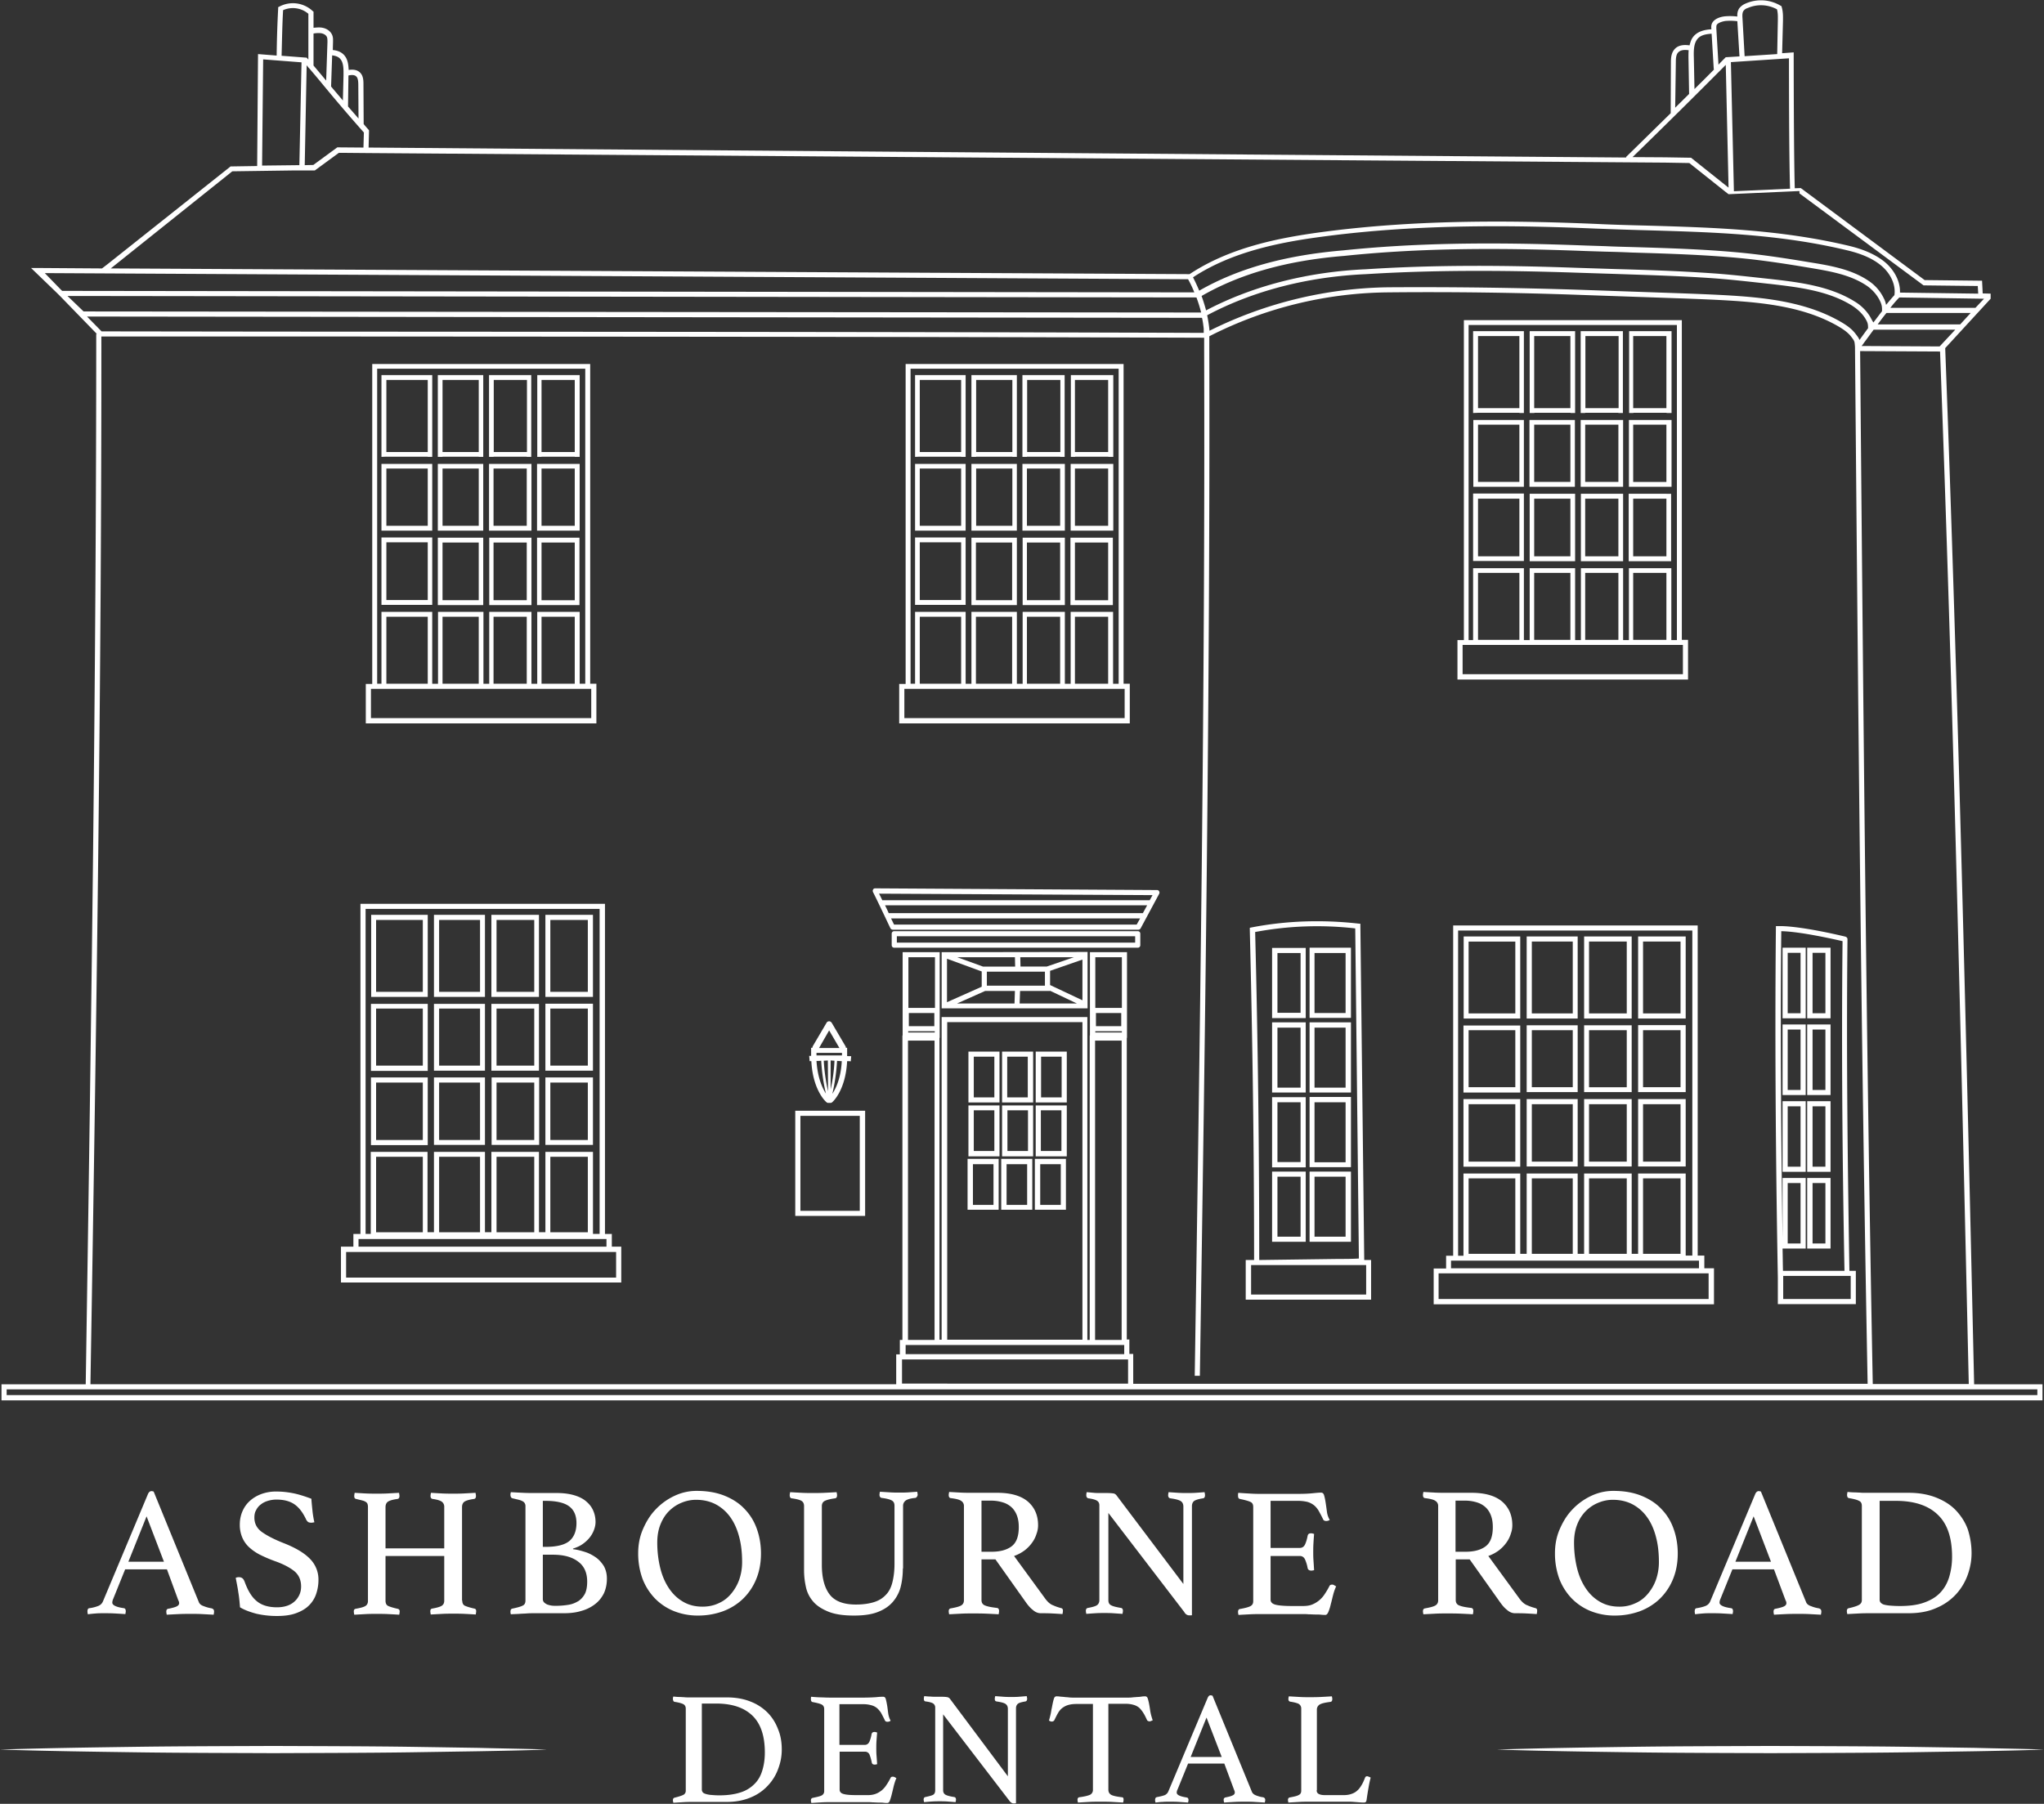
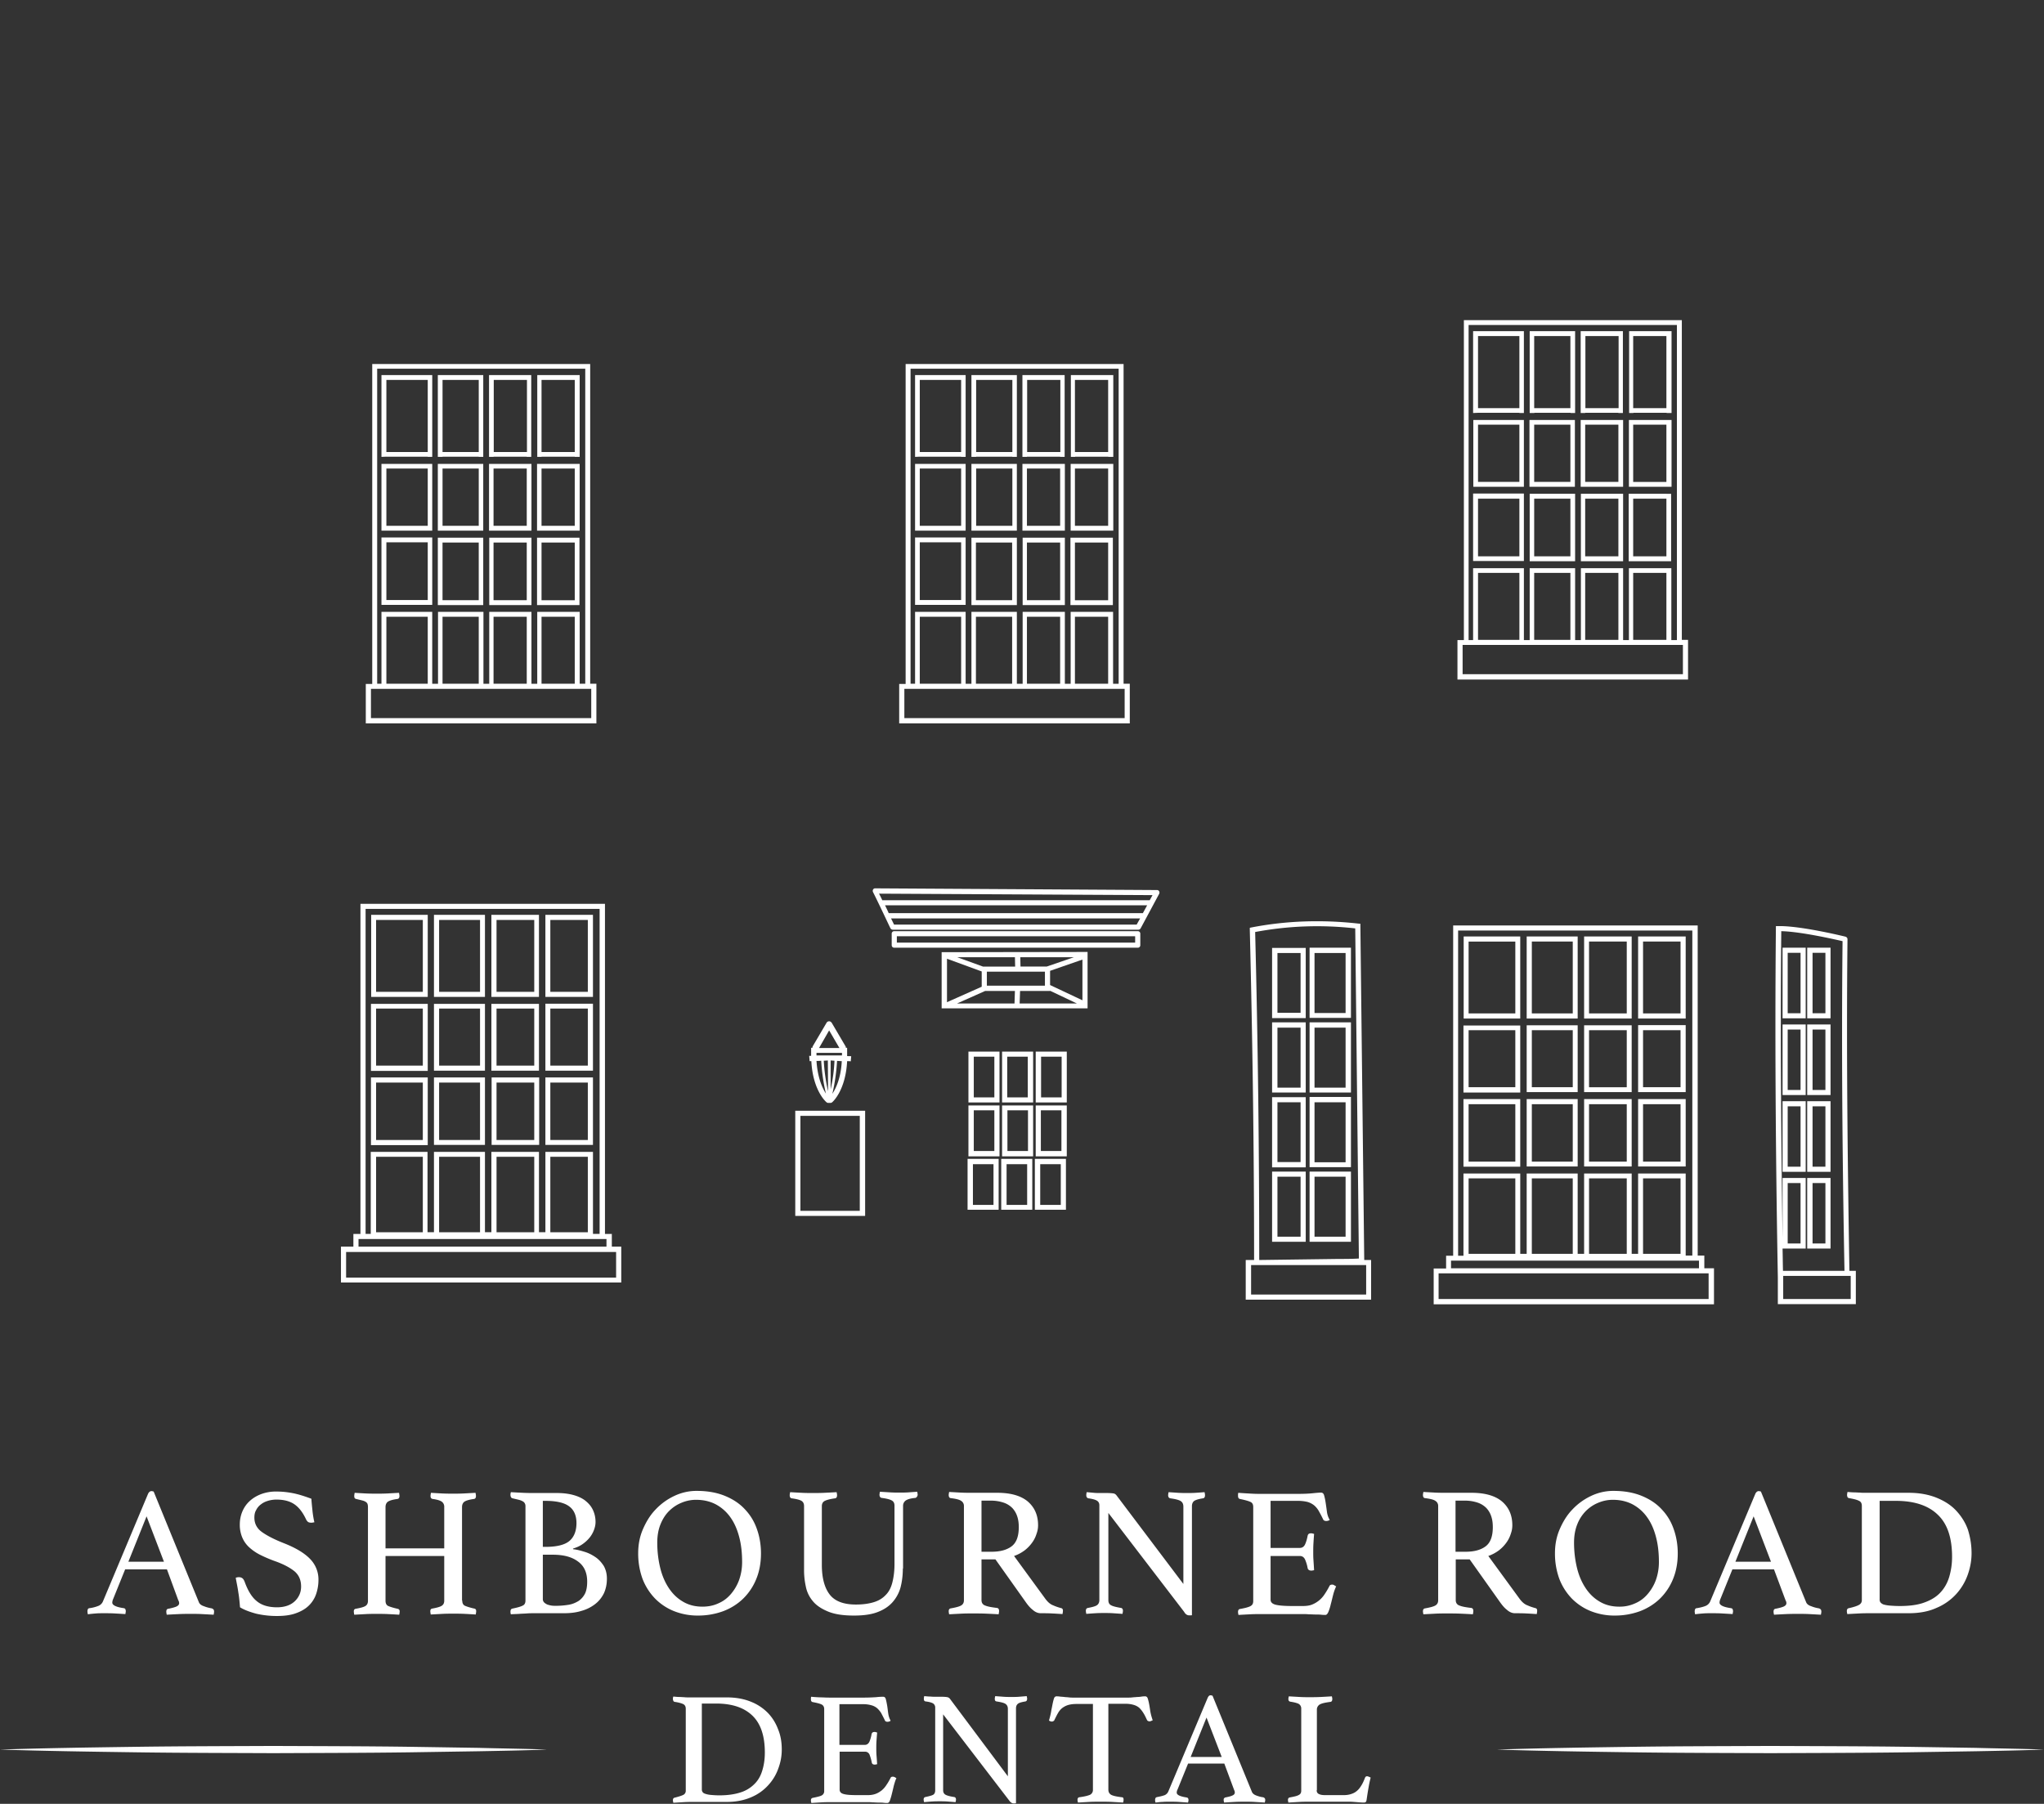
<svg xmlns="http://www.w3.org/2000/svg" width="162" height="143" viewBox="0 0 162 143" fill="none">
  <rect x="0" y="0" width="162" height="143" fill="#333333" stroke="none" />
  <g clip-path="url(#qp8b6y3nga)" fill="#fff">
-     <path d="M74.767 75.484h-.136v4.454h11.566v-4.471l-11.43.017zm3.04 1.53v1.21l-2.752 1.226v-3.445l2.752 1.008zm.272 1.545h2.36l-.033.992h-4.552l2.225-.992zm2.768 0h2.378v-.016l2.123 1.008h-4.535l.034-.992zm2.378-.47v-1.126l2.565-.891v3.227l-2.565-1.21zm-.272-1.463h-2.072l-.017-.739h4.246l-2.157.74zm-.136.404v1.11h-4.602v-1.11h4.602zm-2.377-1.143.017.74h-2.548l-2.038-.74h4.569zM79.217 83.367h-2.463V87.4h2.463v-4.033zm-.408 3.63h-1.63V83.77h1.63v3.227zM81.883 83.367H79.42V87.4h2.463v-4.033zm-.407 3.63h-1.648V83.77h1.63v3.227h.018zM84.55 83.367h-2.463V87.4h2.463v-4.033zm-.408 3.63h-1.63V83.77h1.63v3.227zM76.754 91.67h2.463v-4.034h-2.463v4.034zm.424-3.648h1.631v3.227h-1.63v-3.227zM79.42 91.67h2.463v-4.034H79.42v4.034zm.425-3.648h1.63v3.227h-1.63v-3.227zM82.087 91.67h2.463v-4.034h-2.463v4.034zm.408-3.648h1.63v3.227h-1.63v-3.227zM79.149 91.871h-2.463v4.034h2.463V91.87zm-.408 3.647h-1.63v-3.227h1.63v3.227zM81.815 91.871h-2.462v4.034h2.462V91.87zm-.407 3.647h-1.63v-3.227h1.63v3.227zM84.482 91.871h-2.463v4.034h2.463V91.87zm-.408 3.647h-1.63v-3.227h1.63v3.227zM90.172 75.13a.195.195 0 0 0 .204-.2v-.909a.195.195 0 0 0-.204-.201H70.877a.195.195 0 0 0-.204.202v.907c0 .118.085.202.204.202h19.295zm-19.091-.907h18.887v.504H71.081v-.504z" />
-     <path d="M156.463 109.738c-.611-26.876-1.257-54.659-2.293-82.14l3.601-3.916v-.403l-.629-.017-.051-1.008-4.551-.05-9.818-7.295-.475.016c-.085-2.958-.085-10.47-.085-10.555v-.218l-.917.067.068-2.572c0-.336.017-.689-.102-1.092l-.017-.067-.068-.034a3.027 3.027 0 0 0-2.786-.168 1.225 1.225 0 0 0-.492.37c-.136.201-.17.437-.153.655a4.783 4.783 0 0 0-.985-.017c-.459.05-.832.236-.985.488-.119.185-.102.386-.085.538-.442.033-1.155.117-1.529.722-.102.169-.153.37-.204.555-.458-.067-.985-.034-1.274.42-.203.303-.203.706-.203.992l-.017 3.967c-1.359 1.327-2.633 2.588-3.55 3.479l.034.033-99.683-.79.034-1.361-.051-.067c-.12-.135-.255-.286-.374-.437l-.017-3.127c0-.235 0-.554-.153-.806-.255-.404-.713-.404-1.019-.353-.017-.336-.05-.656-.187-.925-.255-.504-.73-.622-1.07-.655l.017-.639c0-.168.017-.353-.068-.555-.119-.285-.407-.504-.764-.571-.238-.05-.493-.017-.713 0V.925l-.068-.05A2.283 2.283 0 0 0 22.148.52l-.102.05V.69a90.506 90.506 0 0 0-.119 3.715l-1.477-.118-.068 8.875-2.107.033-9.732 7.732-.458.353-4.926-.034h-.696l2.004 1.933.272.269v.017h.017l2.921 3.008h-.05c0 27.01-.375 53.684-.833 83.266H.119v1.277H161.88v-1.277h-5.418zm-8.034 0c-.526-27.346-.764-55.08-1.002-81.904l6.335.033c1.036 27.397 1.665 55.08 2.276 81.854h-7.609v.017zM8.051 26.271l-1.155-1.177 88.354.101v.017s.017 0 .017-.017c.068.286.102.571.136.857v.336c-24.883-.084-49.816-.084-73.934-.1L8.05 26.27zm142.094-2.874c-.187.201-.408.47-.663.773a1.692 1.692 0 0 0-.187-.538 3.433 3.433 0 0 0-1.138-1.328c-1.392-.975-3.176-1.26-4.738-1.513-2.004-.336-3.805-.605-5.588-.773-2.888-.269-5.792-.353-8.594-.437-.663-.017-1.342-.033-2.005-.067l-1.579-.05c-7.779-.303-13.707-.185-19.21.386-4.586.387-8.322 1.429-11.397 3.194a14.75 14.75 0 0 0-.492-1.06c3.091-2.033 6.879-2.773 10.157-3.21 7.83-1.059 15.693-.907 21.689-.655 1.359.05 2.701.1 4.042.134 5.181.152 10.548.286 15.983 1.597 1.121.27 1.97.639 2.616 1.16.815.655 1.223 1.58 1.104 2.387zm3.583 4.067-6.182-.034c.068-.084.136-.184.221-.302.204-.27.458-.622.73-.992h6.471l-1.24 1.328zm-5.537-2.403a3.605 3.605 0 0 0-1.171-1.143c-2.005-1.261-4.501-1.547-6.692-1.799l-.17-.017c-1.546-.168-3.125-.353-4.688-.453-2.497-.169-5.011-.253-7.456-.32l-3.092-.1c-6.505-.236-11.787-.202-16.662.117-4.636.202-9.002 1.328-12.67 3.26a14.77 14.77 0 0 0-.357-1.142c3.04-1.748 6.726-2.807 11.295-3.177 5.486-.571 11.38-.689 19.159-.386l1.579.05c.663.017 1.342.034 2.004.067 2.803.084 5.707.168 8.578.437 1.783.168 3.567.437 5.571.773 1.596.27 3.244.538 4.569 1.446.424.302.781.706 1.002 1.16.153.302.187.52.17.84-.221.286-.459.605-.68.89-.102-.15-.17-.302-.289-.503zm.629.655c.221-.303.458-.622.696-.908h6.675l-.832.908h-6.539zm-53.994-2.135c.152.404.271.79.373 1.194h-.017L6.624 24.69 5.35 23.464l89.476.117zm1.036 2.64a10.75 10.75 0 0 0-.187-1.228c3.635-1.933 7.966-3.059 12.602-3.26 4.858-.303 10.14-.337 16.611-.118l3.109.1c2.428.085 4.942.152 7.439.32 1.546.101 3.142.286 4.671.454l.17.017c2.157.252 4.602.52 6.522 1.73.441.287.798.623 1.036 1.01.187.319.221.42.221.773-.238.319-.442.605-.612.84-.034.034-.051.067-.068.1-.051-.15-.136-.268-.306-.487-.322-.437-.798-.74-1.205-.975-2.633-1.512-5.724-1.882-8.663-2.067-1.375-.084-2.785-.134-4.144-.185l-7.762-.269a388.447 388.447 0 0 0-15.269-.201 32.691 32.691 0 0 0-14.165 3.445zm60.703-1.816h-6.743c.272-.353.526-.639.713-.824l6.709.101-.679.723zm-14.692-9.446-4.45.202-.238-10.236 4.603-.303c0 1.26 0 7.665.085 10.337zM138.187.857a.617.617 0 0 1 .323-.218 2.633 2.633 0 0 1 2.327.1c.085.32.068.623.068.908l-.051 2.64-2.582.167-.169-3.008c-.017-.236-.017-.454.084-.589zm-2.123 1.11c.085-.135.357-.252.68-.303a4.5 4.5 0 0 1 .951.017l.17 2.79-1.104.067v.017c-.187.185-.374.37-.561.572l-.17-2.875c0-.117 0-.218.034-.285zm-.407.706.17 2.823h.034c-.493.505-1.02 1.026-1.563 1.563l-.051-2.52c-.017-.505 0-.992.204-1.328.238-.42.713-.505 1.206-.538zm-2.837 2.32c0-.253 0-.572.136-.774.153-.219.442-.303.883-.235-.017.185-.017.37-.017.571l.051 2.891-1.104 1.093.051-3.547zm3.958.15.221 9.732-2.973-2.37-2.038-.034-2.599-.016a596.528 596.528 0 0 0 7.389-7.312zM28.806 11.698l-2.004-.016h-.068l-1.902 1.395-.68.016.153-7.916c.051.05.085.118.136.168l.136.151c.356.42.713.84 1.07 1.278a132.767 132.767 0 0 0 3.193 3.731l-.034 1.193zm-.51-5.563c.085.151.102.37.102.605l.017 2.656c-.271-.32-.56-.639-.832-.958l.034-2.454c.459-.101.595.033.68.151zm-1.222-1.311c.17.32.152.807.152 1.16l-.05 1.983c-.306-.37-.629-.74-.935-1.11l.085-2.47c.357.05.595.151.748.437zm-1.597-2.185c.17.034.374.134.442.32.034.1.034.251.034.386l-.102 3.042c-.34-.403-.663-.79-1.002-1.193V2.656c.22-.034.424-.05.628-.017zM22.437.807a1.898 1.898 0 0 1 2.004.286v3.63c-.051-.05-.085-.1-.136-.151l-1.987-.151c.034-1.194.05-2.42.119-3.614zm-1.58 3.9 3.04.235-.17 8.151-2.955.034.085-8.42zm-2.446 8.874 4.79-.067h1.749l1.903-1.395h.56l1.784.016 102.791.757 1.902.033 2.871 2.286.238.185 5.621-.252v.202h.017l9.818 7.277 4.297.05.034.606-6.2-.084c.034-1.025-.594-1.933-1.24-2.454-.696-.555-1.596-.958-2.768-1.244-5.486-1.31-10.87-1.462-16.068-1.613-1.341-.034-2.683-.068-4.042-.135-5.996-.252-13.91-.403-21.757.656-3.363.453-7.236 1.21-10.429 3.328l-85.5-.454 9.63-7.698zm75.752 8.555c.187.336.357.69.493 1.042l-89.73-.118-.17-.168L3.55 21.65l90.613.487zm-86.13 4.538h13.47c24.118.017 49.051.017 73.934.1v.909c.085 27.178-.34 54.742-.747 81.382h.407c.408-26.657.816-54.204.748-81.4v-1.008a31.782 31.782 0 0 1 14.199-3.479c4.993-.05 10.14.017 15.252.202l7.762.269c1.359.05 2.752.1 4.127.185 2.888.184 5.928.554 8.476 2.017.373.218.798.487 1.07.857.255.336.255.336.289.79.237 26.926.475 54.76 1.002 82.206H89.815v-2.37h-.306v-1.143h-.204V82.274h.017v-6.79h-2.938v6.605h-.017v24.136h-.187V80.627H74.63v25.581h-.17V82.274h.018v-6.79H71.54v6.605h-.018v24.136h-.203v1.143h-.289v2.37H7.168c.492-29.498.883-56.121.866-83.064zm63.931 55.819h2.106v23.732h-2.106V82.493zm13.826 23.715H75.072V81.03H85.79v25.178zm3.312.42v.723H71.777v-.723h17.325zm-2.31-24.135h2.106v23.732h-2.106V82.493zm2.615 25.278v1.916H71.49v-1.916h17.918zM86.81 81.753h2.106v.1h-2.106v-.1zm.05-.403v-1.042h2.005v1.041H86.86zm2.056-1.446h-2.106v-4.017h2.106v4.017zM71.98 81.753h2.106v.1h-2.106v-.1zm.051-.403v-1.042h2.021v1.041h-2.02zm2.072-1.446h-2.106v-4.017h2.106v4.017zm87.369 30.691H.527v-.454h160.946v.454z" />
+     <path d="M74.767 75.484h-.136v4.454h11.566v-4.471l-11.43.017zm3.04 1.53v1.21l-2.752 1.226v-3.445l2.752 1.008zm.272 1.545h2.36l-.033.992h-4.552l2.225-.992zm2.768 0h2.378v-.016l2.123 1.008h-4.535l.034-.992zm2.378-.47v-1.126l2.565-.891v3.227l-2.565-1.21zm-.272-1.463h-2.072l-.017-.739h4.246l-2.157.74zm-.136.404v1.11h-4.602v-1.11h4.602zm-2.377-1.143.017.74h-2.548l-2.038-.74zM79.217 83.367h-2.463V87.4h2.463v-4.033zm-.408 3.63h-1.63V83.77h1.63v3.227zM81.883 83.367H79.42V87.4h2.463v-4.033zm-.407 3.63h-1.648V83.77h1.63v3.227h.018zM84.55 83.367h-2.463V87.4h2.463v-4.033zm-.408 3.63h-1.63V83.77h1.63v3.227zM76.754 91.67h2.463v-4.034h-2.463v4.034zm.424-3.648h1.631v3.227h-1.63v-3.227zM79.42 91.67h2.463v-4.034H79.42v4.034zm.425-3.648h1.63v3.227h-1.63v-3.227zM82.087 91.67h2.463v-4.034h-2.463v4.034zm.408-3.648h1.63v3.227h-1.63v-3.227zM79.149 91.871h-2.463v4.034h2.463V91.87zm-.408 3.647h-1.63v-3.227h1.63v3.227zM81.815 91.871h-2.462v4.034h2.462V91.87zm-.407 3.647h-1.63v-3.227h1.63v3.227zM84.482 91.871h-2.463v4.034h2.463V91.87zm-.408 3.647h-1.63v-3.227h1.63v3.227zM90.172 75.13a.195.195 0 0 0 .204-.2v-.909a.195.195 0 0 0-.204-.201H70.877a.195.195 0 0 0-.204.202v.907c0 .118.085.202.204.202h19.295zm-19.091-.907h18.887v.504H71.081v-.504z" />
    <path d="M103.488 75.147h-2.667v5.564h2.667v-5.564zm-.408 5.144h-1.834v-4.74h1.834v4.74zM103.488 81.047h-2.667v5.563h2.667v-5.563zm-.408 5.177h-1.834v-4.757h1.834v4.757zM103.488 86.98h-2.667v5.563h2.667V86.98zm-.408 5.143h-1.834v-4.74h1.834v4.74zM103.488 92.88h-2.667v5.563h2.667v-5.564zm-.408 5.16h-1.834v-4.757h1.834v4.756zM107.072 75.13h-3.279v5.564h3.279v-5.563zm-.425 5.178h-2.463V75.55h2.463v4.757zM107.072 81.047h-3.279v5.563h3.279v-5.563zm-.425 5.177h-2.463v-4.757h2.463v4.757zM107.072 86.963h-3.279v5.564h3.279v-5.564zm-.425 5.177h-2.463v-4.756h2.463v4.756zM107.072 92.88h-3.279v5.563h3.279v-5.564zm-.425 5.16h-2.463v-4.757h2.463v4.756z" />
    <path d="M108.668 99.889h-.544l-.305-26.473v-.184l-.187-.017c-2.887-.32-5.707-.219-8.407.302l-.17.034v.168c.22 8.807.34 17.615.34 26.17h-.663v3.143h9.936v-3.143zM107.411 73.6l.289 26.17c-.527.034-1.104.034-1.631.034l-6.267.084c0-8.505-.102-17.262-.323-26.002a26.538 26.538 0 0 1 7.932-.286zm.849 29.027h-9.103v-2.336H108.277v2.336h-.017zM143.113 75.13h-1.834v5.598h1.834V75.13zm-.407 5.194h-1.02v-4.79h1.02v4.79zM145.083 75.13h-1.851v5.598h1.851V75.13zm-.407 5.194h-1.019v-4.79h1.019v4.79zM145.083 81.215h-1.851v5.597h1.851v-5.597zm-.407 5.193h-1.019v-4.79h1.019v4.79zM145.083 87.3h-1.851v5.596h1.851V87.3zm-.407 5.193h-1.019v-4.79h1.019v4.79zM145.083 93.384h-1.851v5.597h1.851v-5.597zm-.407 5.193h-1.019v-4.79h1.019v4.79zM143.113 81.215h-1.834v5.597h1.834v-5.597zm-.407 5.193h-1.02v-4.79h1.02v4.79zM143.113 87.3h-1.834v5.596h1.834V87.3zm-.407 5.193h-1.02v-4.79h1.02v4.79z" />
    <path d="M140.905 103.385h6.182v-2.639h-.509c-.119-7.194-.255-16.657-.153-26.287 0-.101-.068-.169-.153-.202-.136-.034-3.295-.807-5.112-.84h-.408c-.102 10.235.017 20.27.153 27.867v2.101zm5.129-28.775c-.102 9.58.017 18.976.153 26.136h-4.874c-.017-.572-.017-1.16-.034-1.765h1.834v-5.597h-1.834v4.757c-.102-7.01-.187-15.581-.102-24.321 1.545.034 4.178.639 4.857.79zm-4.348 23.968v-4.79h1.019v4.79h-1.019zm-.356 2.571h5.35v1.832h-5.35v-1.832zM63.03 96.392h5.537v-8.336H63.03v8.336zm.408-7.933h4.705v7.53h-4.705v-7.53zM90.223 73.702c.085 0 .153-.05.186-.118l1.461-2.723a.212.212 0 0 0 0-.201.187.187 0 0 0-.17-.101l-22.335-.135c-.084 0-.135.034-.17.101a.213.213 0 0 0 0 .202c.46.907 1.36 2.84 1.376 2.857a.209.209 0 0 0 .187.118h19.465zm-.136-.404H70.86c-.05-.1-.136-.285-.238-.487H90.36l-.272.487zm-19.94-1.53h20.772l-.34.623H70.436c-.085-.202-.187-.404-.29-.622zm21.197-.806-.221.403H69.926c-.085-.184-.17-.352-.255-.52l21.673.117zM64.168 84.123h.136c.119 2.32 1.155 3.227 1.206 3.26.034.034.085.05.136.05h.17c.05 0 .102-.016.136-.05.05-.033 1.07-.94 1.189-3.26.102 0 .186 0 .288.016l.034-.403c-.102-.017-.203 0-.322-.017v-.655h-.102c0-.05 0-.084-.034-.135l-1.087-1.849c-.051-.067-.12-.117-.204-.117-.085 0-.17.05-.204.118l-1.087 1.848a.314.314 0 0 0-.034.135h-.102v.639h-.153l.034.42zm1.46 2.386a14.577 14.577 0 0 1-.339-2.42c.102 0 .221-.017.323-.017l.017 2.437zm.205-.15v-2.287c.102 0 .204.017.305.017-.034.757-.135 1.53-.305 2.27zm-1.121-2.253c.119 0 .254 0 .373-.017.051.874.17 1.748.374 2.605-.272-.42-.662-1.243-.747-2.588zm1.257 2.605c.203-.857.322-1.731.373-2.605.12 0 .255.017.374.017-.068 1.328-.459 2.151-.747 2.588zm-1.257-3.244h2.02v.202h-2.02v-.202zm1.002-1.781.815 1.395h-1.613l.798-1.395zM120.489 86.594v-5.295h-4.5V86.611h4.5v-.017zm-4.093-4.925h3.703v4.521h-3.703v-4.52zM129.831 87.131v5.345h3.771v-5.345h-3.771zm3.363 4.959h-2.972v-4.555h2.972v4.555zM125.551 80.744h3.77V74.24H125.551v6.504zm3.38-6.1v5.697h-2.99v-5.698h2.99zM129.831 80.744h3.771V74.24h-3.771v6.504zm3.363-6.1v5.697h-2.972v-5.698h2.972zM120.999 80.744h4.042V74.24H120.999v6.504zm3.652-6.1v5.697h-3.244v-5.698h3.244zM120.999 92.476h4.042v-5.345h-4.042v5.345zm3.652-.386h-3.244v-4.555h3.244v4.555zM120.489 80.744V74.24h-4.484v6.504h4.484zm-4.093-6.1h3.703v5.697h-3.703v-5.698zM120.999 81.282v5.295h4.042v-5.295h-4.042zm3.652 4.908h-3.244V81.67h3.244v4.521zM129.831 81.282v5.295h3.771V81.266h-3.771v.016zm3.363 4.908h-2.972V81.67h2.972v4.521zM129.321 81.282h-3.77v5.295h3.77v-5.295zm-3.38 4.908V81.67h2.99v4.521h-2.99zM129.321 92.476v-5.345h-3.77v5.345h3.77zm-3.38-4.941h2.99v4.555h-2.99v-4.555zM120.489 92.476v-5.345h-4.5v5.362h4.5v-.017zm-4.093-4.941h3.703v4.555h-3.703v-4.555z" />
    <path d="M135.827 100.544h-.748v-1.009h-.526v-26.17h-19.38v26.187h-.56v1.009h-.985v2.84h22.216v-2.857h-.017zm-20.246-26.775h18.547v25.766h-.526v-6.504h-3.771v6.37h-.509v-6.37h-3.771v6.37h-.51v-6.37h-4.042v6.37h-.509v-6.37h-4.501V99.552h-.425V73.77h.017zm.815 19.648h3.703v5.984h-3.703v-5.984zm16.798 5.984h-2.972v-5.984h2.972v5.984zm-7.252 0v-5.984h2.989v5.984h-2.989zm-4.535 0v-5.984h3.244v5.984h-3.244zm-6.404.538H134.655v.605h-19.652v-.605zm20.416 3.042h-21.401v-2.034h21.401v2.034zM117.143 38.59h3.635v-5.294h-4.008v5.295h.373zm0-4.924h3.278v4.538h-3.278v-4.538zM128.285 38.59h.357v-5.294h-3.363v5.295H128.285zm-2.649-4.924h2.632v4.538h-2.632v-4.538zM124.464 38.59h.356v-5.294h-3.6v5.295H124.464zm0-4.924v4.538h-2.871v-4.538h2.871zM132.073 39.145h-2.989v5.345h3.363v-5.344h-.374zm0 4.959h-2.633v-4.572h2.633v4.572zM125.279 32.742h.357v-.017h2.632v.017h.357v-6.488h-3.346v6.488zm3.006-6.101v5.714h-2.632v-5.714h2.632zM129.101 32.742h.356v-.017h2.633v.017h.391V26.254h-3.363v6.488h-.017zm2.972-6.101v5.714h-2.633v-5.714h2.633zM121.237 32.742h.373v-.017h2.871v.017h.357v-6.488h-3.601v6.488zm3.227-6.101v5.714h-2.87v-5.714h2.87zM129.101 33.296v5.295h3.38V33.296h-3.38zm2.972 4.908h-2.633v-4.538h2.633v4.538zM117.143 32.725h3.278v.017h.357v-6.488h-4.025V32.742l.39-.017zm0-6.085h3.278v5.715h-3.278v-5.714zM117.143 44.473h3.635v-5.345H116.753v5.345h.39zm0-4.941h3.278v4.572h-3.278v-4.572zM124.838 39.145h-3.601v5.345h3.601v-5.345zm-3.244 4.959v-4.572h2.87v4.572h-2.87zM128.642 39.145h-3.346v5.345h3.346v-5.345zm-3.006 4.959v-4.572h2.632v4.572h-2.632z" />
    <path d="M133.788 50.726h-.492V25.38h-17.274v25.363h-.509v3.126h18.275v-3.143zm-.407 2.723h-17.46v-2.32h17.46v2.32zm-1.308-2.723h-2.633v-5.311h2.633v5.31zm-6.437 0v-5.311h2.632v5.31h-2.632zm-4.043 0v-5.311h2.871v5.31h-2.871zm-4.45 0v-5.311h3.279v5.31h-3.279zm-.73-24.96h16.492v24.977h-.441v-5.698h-3.363v5.698h-.459v-5.698h-3.346v5.698h-.458v-5.698h-3.601v5.698h-.459v-5.698H116.753v5.698h-.357V25.766h.017zM72.898 42.07h3.635v-5.295h-4.008v5.295h.373zm0-4.925h3.278v4.538h-3.278v-4.538zM84.04 42.07h.357v-5.295h-3.363v5.295H84.04zm-2.65-4.925h2.633v4.538h-2.632v-4.538zM80.236 42.07h.356v-5.295h-3.6v5.295H80.235zm0-4.925v4.538h-2.87v-4.538h2.87zM87.828 42.624h-2.989v5.345h3.363V42.624h-.374zm0 4.959h-2.633V43.01h2.633v4.572zM81.034 36.22h.357v-.016h2.632v.017h.357v-6.488h-3.346v6.488zm3.006-6.1v5.714h-2.632V30.12h2.632zM84.856 36.22h.356v-.016h2.633v.017h.39V29.733H84.873v6.488h-.017zm2.972-6.1v5.714h-2.633V30.12h2.633zM76.992 36.22h.373v-.016h2.87v.017h.358v-6.488H76.992v6.488zm3.244-6.1v5.714h-2.87V30.12h2.87zM84.856 36.775v5.295h3.379V36.775h-3.38zm2.972 4.908h-2.633v-4.538h2.633v4.538zM72.898 36.204h3.278v.017h.357v-6.488h-4.008V36.22l.373-.017zm0-6.085h3.278v5.715h-3.278V30.12zM72.898 47.953h3.635v-5.345h-4.008V47.953h.373zm0-4.959h3.278v4.572h-3.278v-4.572zM80.593 42.624H76.992v5.345H80.593v-5.345zm-3.245 4.959V43.01h2.87v4.572h-2.87zM84.397 42.624h-3.346v5.345h3.346v-5.345zm-3.006 4.959V43.01h2.632v4.572h-2.632z" />
    <path d="M89.543 54.205h-.492V28.859H71.777v25.363h-.51v3.126h18.276v-3.143zm-.407 2.723h-17.46v-2.32h17.46v2.32zm-1.308-2.723h-2.633v-5.311h2.633v5.31zm-6.437 0v-5.311h2.632v5.31h-2.632zm-4.043 0v-5.311h2.87v5.31h-2.87zm-4.45 0v-5.311h3.278v5.31h-3.278zm-.73-24.976H88.66v24.976h-.441v-5.698h-3.363v5.698h-.459v-5.698h-3.346v5.698h-.459v-5.698h-3.6v5.698h-.459v-5.698h-4.008V54.204h-.357V29.23zM30.623 42.07h3.635v-5.295h-4.025v5.295h.39zm0-4.925h3.278v4.538h-3.278v-4.538zM41.765 42.07h.357v-5.295h-3.363v5.295H41.766zm-2.65-4.925h2.633v4.538h-2.632v-4.538zM37.944 42.07h.356v-5.295h-3.6v5.295H37.943zm0-4.925v4.538h-2.87v-4.538h2.87zM45.553 42.624h-2.989v5.345h3.363V42.624h-.374zm0 4.959H42.92V43.01h2.633v4.572zM38.759 36.22h.357v-.016h2.632v.017h.357v-6.488h-3.346v6.488zm3.006-6.1v5.714h-2.632V30.12h2.632zM42.564 36.22h.356v-.016h2.633v.017h.39V29.733H42.582v6.488h-.017zm2.989-6.1v5.714H42.92V30.12h2.633zM34.7 36.22h.373v-.016h2.87v.017h.358v-6.488H34.7v6.488zm3.244-6.1v5.714h-2.87V30.12h2.87zM42.564 36.775v5.295h3.379V36.775h-3.38zm2.989 4.908H42.92v-4.538h2.633v4.538zM30.623 36.204h3.278v.017h.357v-6.488h-4.025V36.22l.39-.017zm0-6.085h3.278v5.715h-3.278V30.12zM30.623 47.953h3.635v-5.345H30.233V47.953h.39zm0-4.959h3.278v4.572h-3.278v-4.572zM38.3 42.624h-3.6v5.345H38.3v-5.345zm-3.227 4.959V43.01h2.87v4.572h-2.87zM42.122 42.624h-3.346v5.345h3.346v-5.345zm-3.006 4.959V43.01h2.632v4.572h-2.632z" />
    <path d="M47.268 54.205h-.492V28.859H29.502v25.363h-.51v3.126h18.276v-3.143zm-.407 2.723H29.4v-2.32h17.46v2.32zm-1.308-2.723H42.92v-5.311h2.633v5.31zm-6.437 0v-5.311h2.632v5.31h-2.632zm-4.043 0v-5.311h2.87v5.31h-2.87zm-4.45 0v-5.311h3.278v5.31h-3.278zm-.73-24.976h16.492v24.976h-.441v-5.698H42.58v5.698h-.459v-5.698h-3.346v5.698h-.459v-5.698h-3.6v5.698h-.459v-5.698H30.233V54.204h-.34V29.23zM48.474 97.821h-.526v-26.17h-19.38v26.17h-.56v1.008h-.985v2.841h22.216v-2.84h-.748V97.82h-.017zM28.976 72.055h18.547V97.82h-.526v-6.505h-3.77v6.37h-.51v-6.37h-3.771v6.37h-.51v-6.37h-4.042v6.37h-.51v-6.37h-4.5v6.505h-.408V72.055zm.832 19.648h3.703v5.983h-3.703v-5.983zm16.781 5.983h-2.972v-5.983h2.972v5.983zm-7.235 0v-5.983h2.989v5.983h-2.99zm-4.552 0v-5.983h3.244v5.983h-3.244zm-6.387.538H48.067v.605H28.415v-.605zm20.416 1.026v2.033h-21.4V99.25H48.83z" />
    <path d="M33.901 84.88v-5.295h-4.5v5.311h4.5v-.017zm-4.093-4.925h3.703v4.521h-3.703v-4.521zM43.226 85.417v5.345h3.77V85.417h-3.77zm3.363 4.958h-2.972V85.82h2.972v4.555zM38.946 79.03h3.77v-6.505H38.946v6.505zm3.397-6.101v5.698h-2.99v-5.698h2.99zM43.226 79.03h3.77V72.525h-3.77v6.505zm3.363-6.101v5.698h-2.972v-5.698h2.972zM34.394 90.762h4.042v-5.345h-4.042v5.345zm3.652-.387h-3.244V85.82h3.244v4.555zM34.394 79.03h4.042v-6.505H34.394v6.505zm3.652-6.101v5.698h-3.244v-5.698h3.244zM34.394 79.568v5.311h4.042v-5.294h-4.042v-.017zm3.652 4.908h-3.244v-4.522h3.244v4.522zM33.901 79.03v-6.505H29.418V79.03H33.9zm-4.093-6.101h3.703v5.698h-3.703v-5.698zM43.226 79.568v5.311h3.77V79.568h-3.77zm3.363 4.908h-2.972v-4.522h2.972v4.522zM38.946 79.568v5.311h3.77v-5.294h-3.77v-.017zm.407 4.908v-4.522h2.99v4.522h-2.99zM33.901 90.762v-5.345h-4.5v5.362h4.5v-.017zm-4.093-4.942h3.703v4.555h-3.703V85.82zM42.733 90.762v-5.345h-3.77v5.345h3.77zm-3.38-4.942h2.99v4.555h-2.99V85.82zM13.231 124.411H9.919l-.951 2.353a.751.751 0 0 0-.068.286c0 .202.306.353.9.437.068.017.119.034.136.084.017.051.034.101.034.151 0 .051-.017.135-.034.236-.272-.017-.544-.034-.85-.051-.288-.017-.594-.017-.865-.017-.204 0-.408 0-.612.017-.204.017-.425.034-.645.068-.017-.085-.034-.152-.034-.236a.42.42 0 0 1 .034-.168c.017-.05.085-.084.153-.084a3.05 3.05 0 0 0 .696-.185.66.66 0 0 0 .34-.336l3.566-8.505c.068-.168.17-.252.29-.252.033 0 .101.017.169.034l3.584 8.773c.05.135.187.253.407.32.204.084.408.134.612.168.05.017.102.05.136.084.034.034.05.101.05.185 0 .05-.016.134-.033.235l-.935-.05c-.305-.017-.594-.017-.866-.017-.271 0-.594 0-.95.017-.357.017-.68.033-.969.05-.017-.101-.034-.168-.034-.235 0-.084.017-.151.051-.185.034-.034.068-.05.102-.05.255-.051.458-.101.628-.169.153-.067.238-.151.238-.285a.447.447 0 0 0-.068-.219l-.9-2.454zm-.238-.605-1.376-3.597-1.443 3.597h2.82zM24.916 120.68c-.101.017-.17.033-.22.033-.136 0-.221-.016-.29-.067a.655.655 0 0 1-.135-.168c-.255-.555-.56-.958-.917-1.21s-.832-.387-1.444-.387a2.3 2.3 0 0 0-.68.101c-.22.067-.39.151-.56.286a1.23 1.23 0 0 0-.373.454c-.102.168-.136.37-.136.588 0 .454.187.84.577 1.126.39.286.968.588 1.733.891.95.37 1.647.79 2.089 1.244a2.32 2.32 0 0 1 .68 1.68c0 .404-.069.774-.188 1.127a2.313 2.313 0 0 1-.577.907c-.255.252-.595.454-1.02.605-.407.152-.916.219-1.494.219a7.177 7.177 0 0 1-1.664-.185c-.493-.135-.918-.286-1.274-.504-.034-.404-.068-.807-.136-1.194-.051-.386-.136-.756-.204-1.143a.581.581 0 0 1 .255-.05c.119 0 .204.034.272.084.068.05.118.134.17.252.254.706.56 1.227.95 1.546.391.337.935.505 1.631.505.323 0 .595-.051.832-.135a1.61 1.61 0 0 0 .951-.891c.085-.201.12-.403.12-.621 0-.505-.17-.908-.527-1.211-.357-.285-.85-.554-1.512-.79a10.755 10.755 0 0 1-1.155-.487 3.838 3.838 0 0 1-.883-.588 2.229 2.229 0 0 1-.577-.79 2.568 2.568 0 0 1-.204-1.059c0-.353.068-.706.204-1.025.136-.32.322-.589.577-.824.255-.235.56-.42.917-.555a3.365 3.365 0 0 1 1.206-.201c.459 0 .9.05 1.325.134.425.084.9.235 1.444.437.017.286.05.605.085.941a7.5 7.5 0 0 0 .152.925zM36.636 126.882c0 .202.068.336.187.403.136.067.39.151.764.236.102.016.153.084.153.201 0 .084-.017.168-.034.269a63.816 63.816 0 0 0-.866-.05c-.34-.017-.629-.017-.9-.017-.272 0-.56 0-.884.017l-.917.05c-.017-.101-.034-.185-.034-.269 0-.117.051-.185.153-.201.374-.068.612-.135.747-.219.136-.084.204-.218.204-.403v-3.547h-4.654v3.547c0 .201.068.336.187.403.136.067.391.151.765.235.101.017.17.084.17.202 0 .084-.017.168-.035.269a53.76 53.76 0 0 0-.883-.05c-.34-.017-.628-.017-.9-.017s-.56 0-.866.017l-.917.05c-.017-.101-.034-.185-.034-.269 0-.118.05-.185.153-.202.373-.067.628-.134.764-.218.136-.084.204-.219.204-.404v-7.445a.779.779 0 0 0-.034-.236c-.017-.067-.068-.117-.136-.168a.925.925 0 0 0-.289-.117c-.119-.034-.289-.068-.475-.118-.102-.017-.153-.084-.153-.235 0-.068.017-.152.034-.252.255.016.526.033.866.05.323.017.628.017.883.017.272 0 .56 0 .866-.017l.9-.05c.017.1.035.184.035.252 0 .134-.052.218-.153.235-.391.05-.646.134-.765.218-.119.084-.187.236-.187.421v3.277h4.654v-3.277a.497.497 0 0 0-.17-.404c-.119-.101-.373-.185-.747-.235-.102-.017-.17-.084-.17-.235 0-.068.017-.152.034-.252.255.016.544.033.867.05.322.017.628.017.883.017.271 0 .56 0 .866-.017l.917-.05c.017.1.034.184.034.252 0 .134-.05.218-.153.235-.39.05-.645.134-.764.218-.119.084-.187.236-.187.421v7.412h.017zM45.417 122.814c.323.034.628.118.951.219.323.101.595.252.866.437.255.185.459.42.629.689.153.286.238.605.238.992 0 .437-.085.823-.238 1.159-.17.336-.39.622-.697.857a3.103 3.103 0 0 1-1.086.538c-.425.135-.9.185-1.41.185h-2.344c-.17 0-.357 0-.578.017-.22.017-.407.017-.594.034-.22.016-.442.016-.663.033-.017-.017-.017-.05-.017-.084-.016-.017-.016-.05-.016-.067v-.067c0-.135.05-.219.17-.236.39-.084.645-.151.798-.235.152-.067.22-.202.22-.403v-7.463a.439.439 0 0 0-.05-.235.404.404 0 0 0-.17-.168 1.275 1.275 0 0 0-.306-.118c-.136-.034-.289-.067-.493-.118-.102-.016-.17-.117-.17-.285 0-.051 0-.084.017-.118 0-.034 0-.05.018-.084.288.017.61.034.95.05.34.017.63.017.867.017h1.817c.56 0 1.02.067 1.41.185.39.118.713.286.951.504.255.219.425.454.544.74.119.286.17.571.17.874 0 .218-.051.437-.136.655a2.173 2.173 0 0 1-.357.605c-.153.185-.34.353-.56.505-.221.151-.46.252-.731.336v.05zm-2.174-.185c.866 0 1.495-.151 1.868-.453.374-.303.578-.79.578-1.429 0-.588-.187-1.042-.578-1.328-.373-.286-1.002-.437-1.868-.437h-.22v3.647h.22zm-.22 4.135a.38.38 0 0 0 .101.269.95.95 0 0 0 .255.168c.102.034.22.067.34.084.118.017.237.017.34.017.373 0 .713-.034 1.018-.084.306-.051.56-.168.782-.303.22-.151.39-.353.51-.588.118-.252.169-.571.169-.941 0-.706-.238-1.244-.73-1.597-.493-.37-1.155-.538-2.005-.538h-.78v3.513zM50.58 123.134c0-.673.12-1.311.374-1.9.255-.588.578-1.126 1.002-1.563a4.875 4.875 0 0 1 1.478-1.075 4.07 4.07 0 0 1 1.783-.404c.866 0 1.614.135 2.26.404.645.268 1.171.621 1.596 1.092.424.454.73.975.934 1.58.204.588.306 1.227.306 1.882 0 .774-.136 1.463-.391 2.068a4.558 4.558 0 0 1-1.053 1.546c-.442.42-.985.756-1.58.975a5.753 5.753 0 0 1-1.953.336 5.068 5.068 0 0 1-1.92-.353 4.399 4.399 0 0 1-1.51-1.008 4.64 4.64 0 0 1-.986-1.563 5.853 5.853 0 0 1-.34-2.017zm5.096 4.235c.458 0 .883-.084 1.274-.269.39-.168.713-.42.985-.739.271-.32.492-.689.645-1.11.153-.437.238-.907.238-1.411 0-.706-.068-1.362-.22-1.95-.154-.605-.375-1.126-.68-1.563a3.356 3.356 0 0 0-1.138-1.042c-.459-.252-1.002-.387-1.614-.387-.407 0-.798.084-1.155.235-.373.152-.696.37-.985.656-.289.286-.51.639-.68 1.059-.17.42-.254.907-.254 1.445 0 .723.085 1.395.238 2.017.153.622.39 1.16.696 1.614.306.453.68.806 1.121 1.059.459.268.968.386 1.529.386zM71.556 124.344c0 .554-.067 1.059-.186 1.512a2.96 2.96 0 0 1-.646 1.177c-.305.336-.696.588-1.189.773-.492.185-1.104.269-1.851.269-.85 0-1.529-.101-2.055-.319-.527-.219-.934-.488-1.206-.824a2.53 2.53 0 0 1-.56-1.176 5.98 5.98 0 0 1-.136-1.362v-4.992c0-.201-.068-.336-.204-.42-.136-.084-.408-.151-.782-.202-.101-.016-.152-.101-.152-.252 0-.05.017-.134.034-.235.288.017.594.034.917.05.306.017.611.017.9.017.255 0 .56 0 .9-.017.34-.016.662-.033.968-.05.017.101.034.168.034.235 0 .151-.05.236-.153.252-.373.051-.645.118-.815.202-.17.084-.238.235-.238.42v4.656c0 1.008.204 1.798.612 2.336.407.538 1.104.807 2.089.807.56 0 1.019-.067 1.41-.185.39-.118.696-.302.95-.571.255-.252.425-.589.527-.992.102-.403.17-.891.17-1.462v-4.622c0-.202-.068-.337-.22-.421-.154-.084-.408-.151-.799-.201-.102-.017-.17-.101-.17-.252 0-.051.017-.135.034-.236l.832.051c.272.017.51.017.697.017.238 0 .475 0 .713-.017l.714-.051c.017.101.034.168.034.236 0 .05-.017.1-.052.151a.23.23 0 0 1-.118.101c-.374.033-.612.101-.765.201a.51.51 0 0 0-.22.437v4.959h-.017zM78.894 123.621H77.79v3.227c0 .219.102.37.305.437.204.084.51.135.918.185.119.017.17.101.17.252 0 .067-.017.151-.034.252a59.288 59.288 0 0 0-.969-.05c-.373-.017-.747-.017-1.12-.017-.255 0-.561 0-.884.017l-.95.05c-.018-.101-.035-.168-.035-.235 0-.135.051-.219.17-.235.374-.068.645-.135.798-.219.153-.084.238-.218.238-.42v-7.463a.463.463 0 0 0-.22-.42c-.137-.101-.425-.168-.833-.218-.102-.017-.153-.101-.153-.253 0-.05.017-.134.034-.235l.917.051c.323.016.612.016.9.016h2.005c1.07 0 1.868.236 2.412.689.543.471.815 1.093.815 1.883 0 .218-.034.437-.12.672a2.354 2.354 0 0 1-.339.689 2.921 2.921 0 0 1-.594.622 3.134 3.134 0 0 1-.85.454l2.48 3.395c.187.252.39.437.629.521.22.101.441.168.628.219.085.017.136.084.136.201 0 .084-.017.169-.034.269-.22-.016-.51-.033-.832-.05-.323-.017-.629-.017-.9-.017-.204 0-.425-.084-.629-.269-.22-.168-.407-.403-.594-.672l-2.361-3.328zm-.306-.605c.697 0 1.223-.151 1.597-.437.373-.286.56-.79.56-1.513 0-.302-.034-.588-.119-.84a1.798 1.798 0 0 0-.373-.656 1.75 1.75 0 0 0-.68-.437 3.099 3.099 0 0 0-1.036-.168h-.747v4.051h.798zM93.79 125.571v-6.135c0-.219-.086-.37-.239-.454-.152-.084-.424-.151-.798-.202-.102-.016-.17-.1-.17-.252 0-.05.017-.134.034-.235.255.017.493.034.748.05.255.017.492.017.73.017.22 0 .442 0 .68-.017.237-.016.475-.033.696-.05.017.101.034.168.034.235 0 .152-.051.236-.153.252-.34.051-.56.118-.697.202-.118.084-.186.235-.186.42v8.639c-.017.017-.051.017-.102.017h-.12a.35.35 0 0 1-.186-.05.52.52 0 0 1-.204-.219l-6.012-7.849v6.908c0 .202.068.336.204.403.135.085.407.152.798.219.102.017.153.101.153.235 0 .051-.017.135-.034.236l-.748-.051c-.254-.017-.492-.017-.696-.017-.204 0-.425 0-.696.017-.272.017-.51.034-.73.051-.018-.101-.035-.168-.035-.236 0-.134.051-.218.17-.235.357-.067.595-.134.714-.219.118-.084.186-.218.186-.403v-7.513c0-.151-.05-.269-.17-.353-.118-.084-.34-.151-.696-.202-.102-.016-.17-.1-.17-.252 0-.05 0-.101.017-.134 0-.034 0-.067.017-.101.204.017.39.034.56.05.154.017.323.017.51.017h.476c.289 0 .475.017.577.034.102.017.17.067.238.151l5.3 7.026zM100.702 118.965v3.748h2.31c.204 0 .34-.1.425-.285.085-.185.153-.42.204-.689.034-.135.119-.185.271-.185.034 0 .068 0 .119.017.051.016.085.016.119.033-.017.219-.034.454-.051.74-.017.269-.017.521-.017.722 0 .169 0 .37.017.606.017.235.034.504.051.806-.085.017-.153.034-.221.034-.152 0-.254-.067-.288-.185a3.043 3.043 0 0 0-.204-.689c-.085-.185-.221-.286-.425-.286h-2.31v3.463c0 .201.136.336.408.403.272.067.713.101 1.325.101h.815c.289 0 .543-.034.747-.118a2.133 2.133 0 0 0 1.002-.84c.136-.202.255-.404.374-.639.034-.067.102-.101.221-.101.051 0 .102.017.153.051.051.033.102.067.153.084a3.83 3.83 0 0 0-.238.672c-.068.252-.119.504-.187.74a3.699 3.699 0 0 1-.187.605c-.068.168-.153.252-.238.252-.085 0-.186 0-.339-.017-.153-.017-.306-.017-.476-.017-.17 0-.34-.017-.526-.017-.17-.017-.323-.017-.459-.017h-3.244c-.289 0-.595 0-.917.017-.323.017-.646.034-.934.051-.017-.101-.034-.168-.034-.236 0-.134.05-.218.153-.235.373-.067.645-.134.815-.218.17-.084.237-.219.237-.404v-7.462c0-.202-.067-.337-.22-.404-.136-.067-.425-.151-.832-.235-.102-.017-.153-.101-.153-.252v-.118c0-.033.017-.067.017-.118.424.034.78.051 1.07.068.288.017.543.017.764.017h2.921c.442 0 .833-.017 1.155-.051.323-.034.544-.05.646-.05.136 0 .22.084.254.235.051.168.085.353.119.571.034.219.068.471.102.723.034.252.119.471.221.639a.522.522 0 0 1-.272.084c-.136 0-.221-.051-.254-.135-.119-.252-.238-.47-.34-.655a1.686 1.686 0 0 0-.374-.454 1.544 1.544 0 0 0-.526-.269 3.183 3.183 0 0 0-.748-.084h-2.174v-.017zM116.481 123.621h-1.104v3.227c0 .219.102.37.306.437.204.084.509.135.917.185.119.017.17.101.17.252 0 .067-.017.151-.034.252a59.745 59.745 0 0 0-.968-.05c-.374-.017-.748-.017-1.121-.017-.255 0-.561 0-.884.017l-.951.05c-.017-.101-.034-.168-.034-.235 0-.135.051-.219.17-.235.374-.068.646-.135.798-.219.153-.084.238-.218.238-.42v-7.463a.463.463 0 0 0-.221-.42c-.135-.101-.424-.168-.832-.218-.102-.017-.153-.101-.153-.253 0-.05.017-.134.034-.235l.917.051c.323.016.612.016.901.016h2.004c1.07 0 1.868.236 2.412.689.543.471.815 1.093.815 1.883 0 .218-.034.437-.119.672a2.352 2.352 0 0 1-.34.689 2.916 2.916 0 0 1-.594.622 3.146 3.146 0 0 1-.849.454l2.479 3.395c.187.252.391.437.629.521.221.101.441.168.628.219.085.017.136.084.136.201 0 .084-.017.169-.034.269a44.845 44.845 0 0 0-.832-.05c-.323-.017-.628-.017-.9-.017-.204 0-.425-.084-.629-.269-.22-.168-.407-.403-.594-.672l-2.361-3.328zm-.323-.605c.697 0 1.223-.151 1.597-.437.373-.286.56-.79.56-1.513 0-.302-.034-.588-.119-.84a1.78 1.78 0 0 0-.373-.656 1.752 1.752 0 0 0-.68-.437 3.094 3.094 0 0 0-1.036-.168h-.747v4.051h.798zM123.241 123.134c0-.673.119-1.311.374-1.9.254-.588.577-1.126 1.002-1.563a4.87 4.87 0 0 1 1.477-1.075 4.073 4.073 0 0 1 1.784-.404c.866 0 1.613.135 2.259.404.645.268 1.172.621 1.596 1.092.425.454.731.975.934 1.58.204.588.306 1.227.306 1.882 0 .774-.136 1.463-.39 2.068a4.57 4.57 0 0 1-1.053 1.546c-.442.42-.986.756-1.58.975a5.755 5.755 0 0 1-1.953.336 5.071 5.071 0 0 1-1.92-.353 4.395 4.395 0 0 1-1.511-1.008 4.621 4.621 0 0 1-.985-1.563 5.848 5.848 0 0 1-.34-2.017zm5.095 4.235a2.93 2.93 0 0 0 1.274-.269c.391-.168.714-.42.985-.739.272-.32.493-.689.646-1.11.153-.437.238-.907.238-1.411 0-.706-.068-1.362-.221-1.95-.153-.605-.374-1.126-.68-1.563a3.346 3.346 0 0 0-1.138-1.042c-.458-.252-1.002-.387-1.613-.387-.408 0-.798.084-1.155.235-.374.152-.696.37-.985.656a3.09 3.09 0 0 0-.68 1.059c-.169.42-.254.907-.254 1.445 0 .723.085 1.395.237 2.017.153.622.391 1.16.697 1.614.305.453.679.806 1.121 1.059.458.268.968.386 1.528.386zM140.599 124.411h-3.295l-.951 2.353a.75.75 0 0 0-.068.286c0 .202.306.353.9.437.068.017.119.033.136.084.017.05.034.101.034.151 0 .051-.017.135-.034.235-.272-.016-.543-.033-.849-.05-.289-.017-.594-.017-.866-.017-.204 0-.408 0-.612.017-.203.017-.424.034-.645.067-.017-.084-.034-.151-.034-.235 0-.067.017-.135.034-.168.017-.051.085-.084.153-.084.306-.051.543-.118.696-.185a.66.66 0 0 0 .34-.336l3.567-8.505c.068-.168.169-.252.288-.252.034 0 .102.017.17.034l3.584 8.773c.051.135.187.252.408.32.203.084.407.134.611.168.051.016.102.05.136.084.034.033.051.101.051.185 0 .05-.017.134-.034.235l-.934-.051c-.306-.016-.595-.016-.866-.016-.272 0-.595 0-.952.016-.356.017-.679.034-.968.051-.017-.101-.034-.168-.034-.235 0-.084.017-.152.051-.185.034-.034.068-.051.102-.051.255-.05.459-.101.629-.168.152-.067.237-.151.237-.286a.447.447 0 0 0-.068-.218l-.917-2.454zm-.238-.605-1.375-3.597-1.444 3.597h2.819zM156.259 123.134c0 .571-.102 1.142-.306 1.714a4.525 4.525 0 0 1-.917 1.529 4.402 4.402 0 0 1-1.562 1.093c-.629.286-1.359.42-2.208.42h-3.041c-.254 0-.543 0-.866.017l-.951.05c-.017-.1-.034-.168-.034-.235 0-.134.051-.218.17-.235.374-.084.628-.168.781-.252.153-.084.238-.202.238-.387v-7.463c0-.201-.068-.336-.221-.403-.153-.084-.407-.151-.798-.218-.051-.017-.102-.034-.119-.084-.017-.051-.034-.101-.034-.169 0-.05.017-.134.034-.235.204.017.391.034.543.034.153 0 .306.017.442.017.136.016.272.016.408.016h3.465c.832 0 1.562.135 2.191.387.628.252 1.155.588 1.562 1.025.408.437.731.941.934 1.513.187.605.289 1.21.289 1.866zm-1.545.285c0-1.512-.374-2.622-1.138-3.344-.748-.723-1.852-1.093-3.312-1.093h-1.291v7.799a.4.4 0 0 0 .068.252.606.606 0 0 0 .254.168c.119.034.289.067.493.084.204.017.476.034.781.034.765 0 1.41-.084 1.92-.269.526-.185.951-.437 1.273-.773.323-.337.561-.74.714-1.227a5.564 5.564 0 0 0 .238-1.631zM61.96 138.698c0 .504-.085.991-.272 1.495-.17.488-.441.942-.798 1.328a3.792 3.792 0 0 1-1.359.958c-.543.236-1.188.37-1.919.37h-2.65c-.22 0-.475 0-.764.017l-.832.05c-.017-.084-.034-.151-.034-.201 0-.118.051-.185.136-.202.323-.084.543-.151.68-.219a.352.352 0 0 0 .203-.336v-6.504c0-.168-.068-.286-.187-.353-.136-.068-.356-.135-.696-.185-.051-.017-.085-.034-.102-.084-.017-.051-.034-.084-.034-.135 0-.05 0-.117.034-.201.187.016.34.033.476.033.135 0 .254.017.373.017.12.017.238.017.357.017h3.024c.73 0 1.358.117 1.902.336a3.871 3.871 0 0 1 1.358.891c.357.37.629.807.816 1.311.203.487.288 1.025.288 1.597zm-1.342.235c0-1.311-.322-2.286-.985-2.925-.662-.638-1.613-.958-2.887-.958h-1.121v6.807c0 .084.017.152.068.219.05.067.119.101.22.134.103.034.239.068.425.084.187.017.408.034.68.034.662 0 1.223-.084 1.681-.235a2.666 2.666 0 0 0 1.104-.673c.289-.285.493-.655.612-1.059.136-.437.203-.907.203-1.428zM66.53 135.067v3.261h2.003c.17 0 .29-.084.374-.252.068-.168.136-.37.17-.605.034-.118.102-.168.238-.168.034 0 .068 0 .102.016.05.017.084.017.102.034-.018.185-.034.403-.051.639-.017.235-.017.453-.017.622 0 .151 0 .319.017.537.017.202.033.437.05.706-.067.017-.135.034-.186.034-.136 0-.221-.051-.238-.168a3.805 3.805 0 0 0-.17-.605.382.382 0 0 0-.374-.252h-2.004v3.008c0 .185.12.303.34.353.238.067.611.084 1.155.084h.713c.255 0 .459-.033.646-.101.186-.067.34-.168.492-.285a1.9 1.9 0 0 0 .374-.437c.119-.168.22-.353.323-.555.034-.067.085-.084.186-.084.051 0 .085.017.136.034.051.033.085.05.136.084-.085.168-.136.353-.204.588-.05.218-.102.437-.153.639a5.25 5.25 0 0 1-.152.521c-.051.151-.12.218-.221.218-.068 0-.17 0-.289-.017-.136-.017-.272-.016-.425-.016-.152 0-.305-.017-.458-.017-.153-.017-.289-.017-.408-.017h-2.82c-.254 0-.509 0-.797.017a72.3 72.3 0 0 0-.816.05c-.017-.084-.034-.151-.034-.202 0-.117.051-.184.136-.201.323-.067.56-.118.697-.185a.374.374 0 0 0 .22-.353v-6.505c0-.168-.068-.285-.186-.353-.12-.067-.374-.134-.73-.201-.086-.017-.137-.084-.137-.219v-.101c0-.033.017-.067.017-.101.374.034.68.051.934.051.255.017.476.017.663.017h2.547c.391 0 .73-.017 1.003-.034.288-.034.475-.034.56-.034.119 0 .187.068.22.219.035.134.069.302.103.504.034.202.05.404.085.622.034.219.102.403.187.555a.412.412 0 0 1-.238.084c-.12 0-.187-.034-.221-.118-.102-.218-.204-.403-.289-.571a1.857 1.857 0 0 0-.322-.387 1.17 1.17 0 0 0-.46-.235 2.288 2.288 0 0 0-.644-.084h-1.886v-.034zM79.88 140.815v-5.345c0-.185-.069-.319-.205-.403-.136-.084-.373-.134-.696-.185-.102-.017-.136-.084-.136-.218 0-.051.017-.118.034-.202l.662.05c.221.017.442.017.629.017s.39 0 .594-.017l.612-.05c.017.084.034.151.034.202 0 .134-.051.201-.136.218-.289.051-.493.101-.595.185-.102.084-.153.202-.153.37v7.513c-.017 0-.05.017-.084.017h-.102a.287.287 0 0 1-.17-.051.622.622 0 0 1-.187-.185l-5.231-6.824v6.018c0 .168.068.285.186.352.12.068.357.135.697.185.085.017.136.084.136.202 0 .05-.017.118-.034.202l-.646-.051c-.22-.016-.424-.016-.611-.016-.17 0-.374 0-.611.016a32 32 0 0 0-.629.051c-.017-.084-.034-.152-.034-.202 0-.118.051-.185.136-.202.306-.067.51-.117.628-.185.102-.067.153-.184.153-.352v-6.555a.39.39 0 0 0-.153-.32c-.102-.067-.305-.134-.611-.168-.102-.017-.136-.084-.136-.218 0-.051 0-.084.017-.118 0-.034 0-.05.017-.084.17.017.34.034.493.034.135.016.288.016.441.016h.408c.255 0 .407.017.492.034a.34.34 0 0 1 .204.134l4.586 6.135zM87.845 135.067v6.807c0 .202.085.336.238.42.17.084.441.135.832.185.102 0 .136.067.136.202 0 .067-.017.134-.034.218l-.866-.05c-.306-.017-.612-.017-.918-.017-.305 0-.611 0-.917.017l-.883.05c-.017-.084-.034-.151-.034-.218 0-.118.051-.185.136-.202.39-.05.662-.117.832-.185a.42.42 0 0 0 .255-.403v-6.807h-1.325c-.255 0-.475.033-.645.084-.17.05-.323.134-.459.235a1.341 1.341 0 0 0-.34.404c-.101.168-.186.353-.288.554-.017.051-.051.067-.085.084a.24.24 0 0 1-.102.034.373.373 0 0 1-.238-.084c.085-.303.153-.572.187-.824.05-.235.085-.437.119-.588.034-.151.068-.286.102-.37.034-.084.102-.134.187-.134.067 0 .153 0 .254.017.12.016.238.016.357.033s.255.017.374.034c.136.017.255.017.356.017h4.315c.101 0 .22 0 .356-.017.136-.017.255-.017.39-.034.137 0 .256-.017.358-.033.101-.017.203-.017.271-.017.085 0 .153.05.187.134s.068.219.102.37c.034.168.068.37.102.605.034.235.102.504.204.79-.051.017-.085.034-.12.05a.32.32 0 0 1-.135.034c-.034 0-.068 0-.119-.034-.05-.016-.068-.05-.085-.084-.102-.218-.187-.403-.289-.554a2.008 2.008 0 0 0-.322-.404 1.184 1.184 0 0 0-.459-.235c-.17-.05-.39-.084-.645-.084h-1.342zM97.034 139.807h-2.87l-.833 2.05a.56.56 0 0 0-.068.253c0 .184.255.302.781.386.068.017.102.034.12.067a.317.317 0 0 1 .033.135c0 .05-.017.117-.034.201l-.73-.05c-.255-.017-.51-.017-.764-.017-.17 0-.357 0-.527.017-.187 0-.374.034-.56.05-.017-.067-.034-.134-.034-.201a.33.33 0 0 1 .034-.151c.017-.051.068-.068.136-.085.271-.05.458-.1.594-.151a.56.56 0 0 0 .289-.302l3.108-7.396c.068-.151.136-.218.238-.218.034 0 .085.017.153.033l3.125 7.631c.05.118.17.219.356.286.187.067.357.117.527.134a.274.274 0 0 1 .119.068c.034.033.051.084.051.151 0 .05-.017.117-.034.201l-.816-.05c-.271-.017-.509-.017-.747-.017s-.51 0-.832.017a75.09 75.09 0 0 0-.832.05c-.017-.084-.034-.151-.034-.201 0-.084.017-.135.05-.151.035-.034.052-.051.086-.051.22-.05.407-.084.543-.151.136-.051.204-.135.204-.252a.433.433 0 0 0-.051-.185l-.781-2.101zm-.204-.521-1.206-3.126-1.257 3.126h2.463zM104.354 141.925c0 .151.068.252.187.302.136.067.306.084.526.084h1.41c.255 0 .459-.033.646-.101a1.22 1.22 0 0 0 .458-.269c.136-.117.238-.269.34-.437.102-.168.187-.369.272-.588.034-.067.085-.101.152-.101.051 0 .085.017.136.034.051.017.102.05.153.067a9.586 9.586 0 0 0-.17.807c-.051.286-.102.605-.152.958-.017.101-.034.151-.085.185-.051.033-.102.033-.153.033-.153 0-.323-.016-.544-.033-.221-.017-.407-.034-.577-.034h-3.227c-.204 0-.442 0-.748.017l-.866.05c-.017-.084-.034-.151-.034-.201 0-.118.051-.185.136-.202.357-.067.594-.118.73-.202.136-.067.187-.185.187-.336v-6.504a.424.424 0 0 0-.187-.37c-.119-.067-.356-.135-.696-.185-.051-.017-.068-.034-.102-.067a.316.316 0 0 1-.034-.135c0-.067.017-.134.034-.218l.866.05c.289.017.527.017.731.017.288 0 .594 0 .934-.017.322-.017.611-.033.883-.05.017.084.034.151.034.201 0 .152-.051.219-.136.236-.374.05-.645.101-.815.185a.466.466 0 0 0-.272.437v6.387h-.017zM0 138.698c3.618-.118 7.235-.168 10.836-.219 3.618-.05 7.236-.05 10.836-.067 3.618.017 7.236.017 10.837.067l5.418.084c1.8.051 3.618.067 5.418.135-1.8.067-3.618.1-5.418.134l-5.418.084c-3.618.051-7.236.051-10.837.067-3.617-.016-7.235-.016-10.836-.067-3.6-.05-7.218-.101-10.836-.218zM118.638 138.698c3.618-.118 7.236-.168 10.836-.219 3.618-.05 7.236-.05 10.837-.067 3.617.017 7.235.017 10.836.067l5.418.084c1.8.051 3.618.067 5.418.135-1.8.067-3.618.1-5.418.134l-5.418.084c-3.618.051-7.236.051-10.836.067-3.618-.016-7.236-.016-10.837-.067-3.6-.05-7.218-.101-10.836-.218z" />
  </g>
  <defs>
    <clipPath id="qp8b6y3nga">
      <path fill="#fff" d="M0 0h162v143H0z" />
    </clipPath>
  </defs>
</svg>